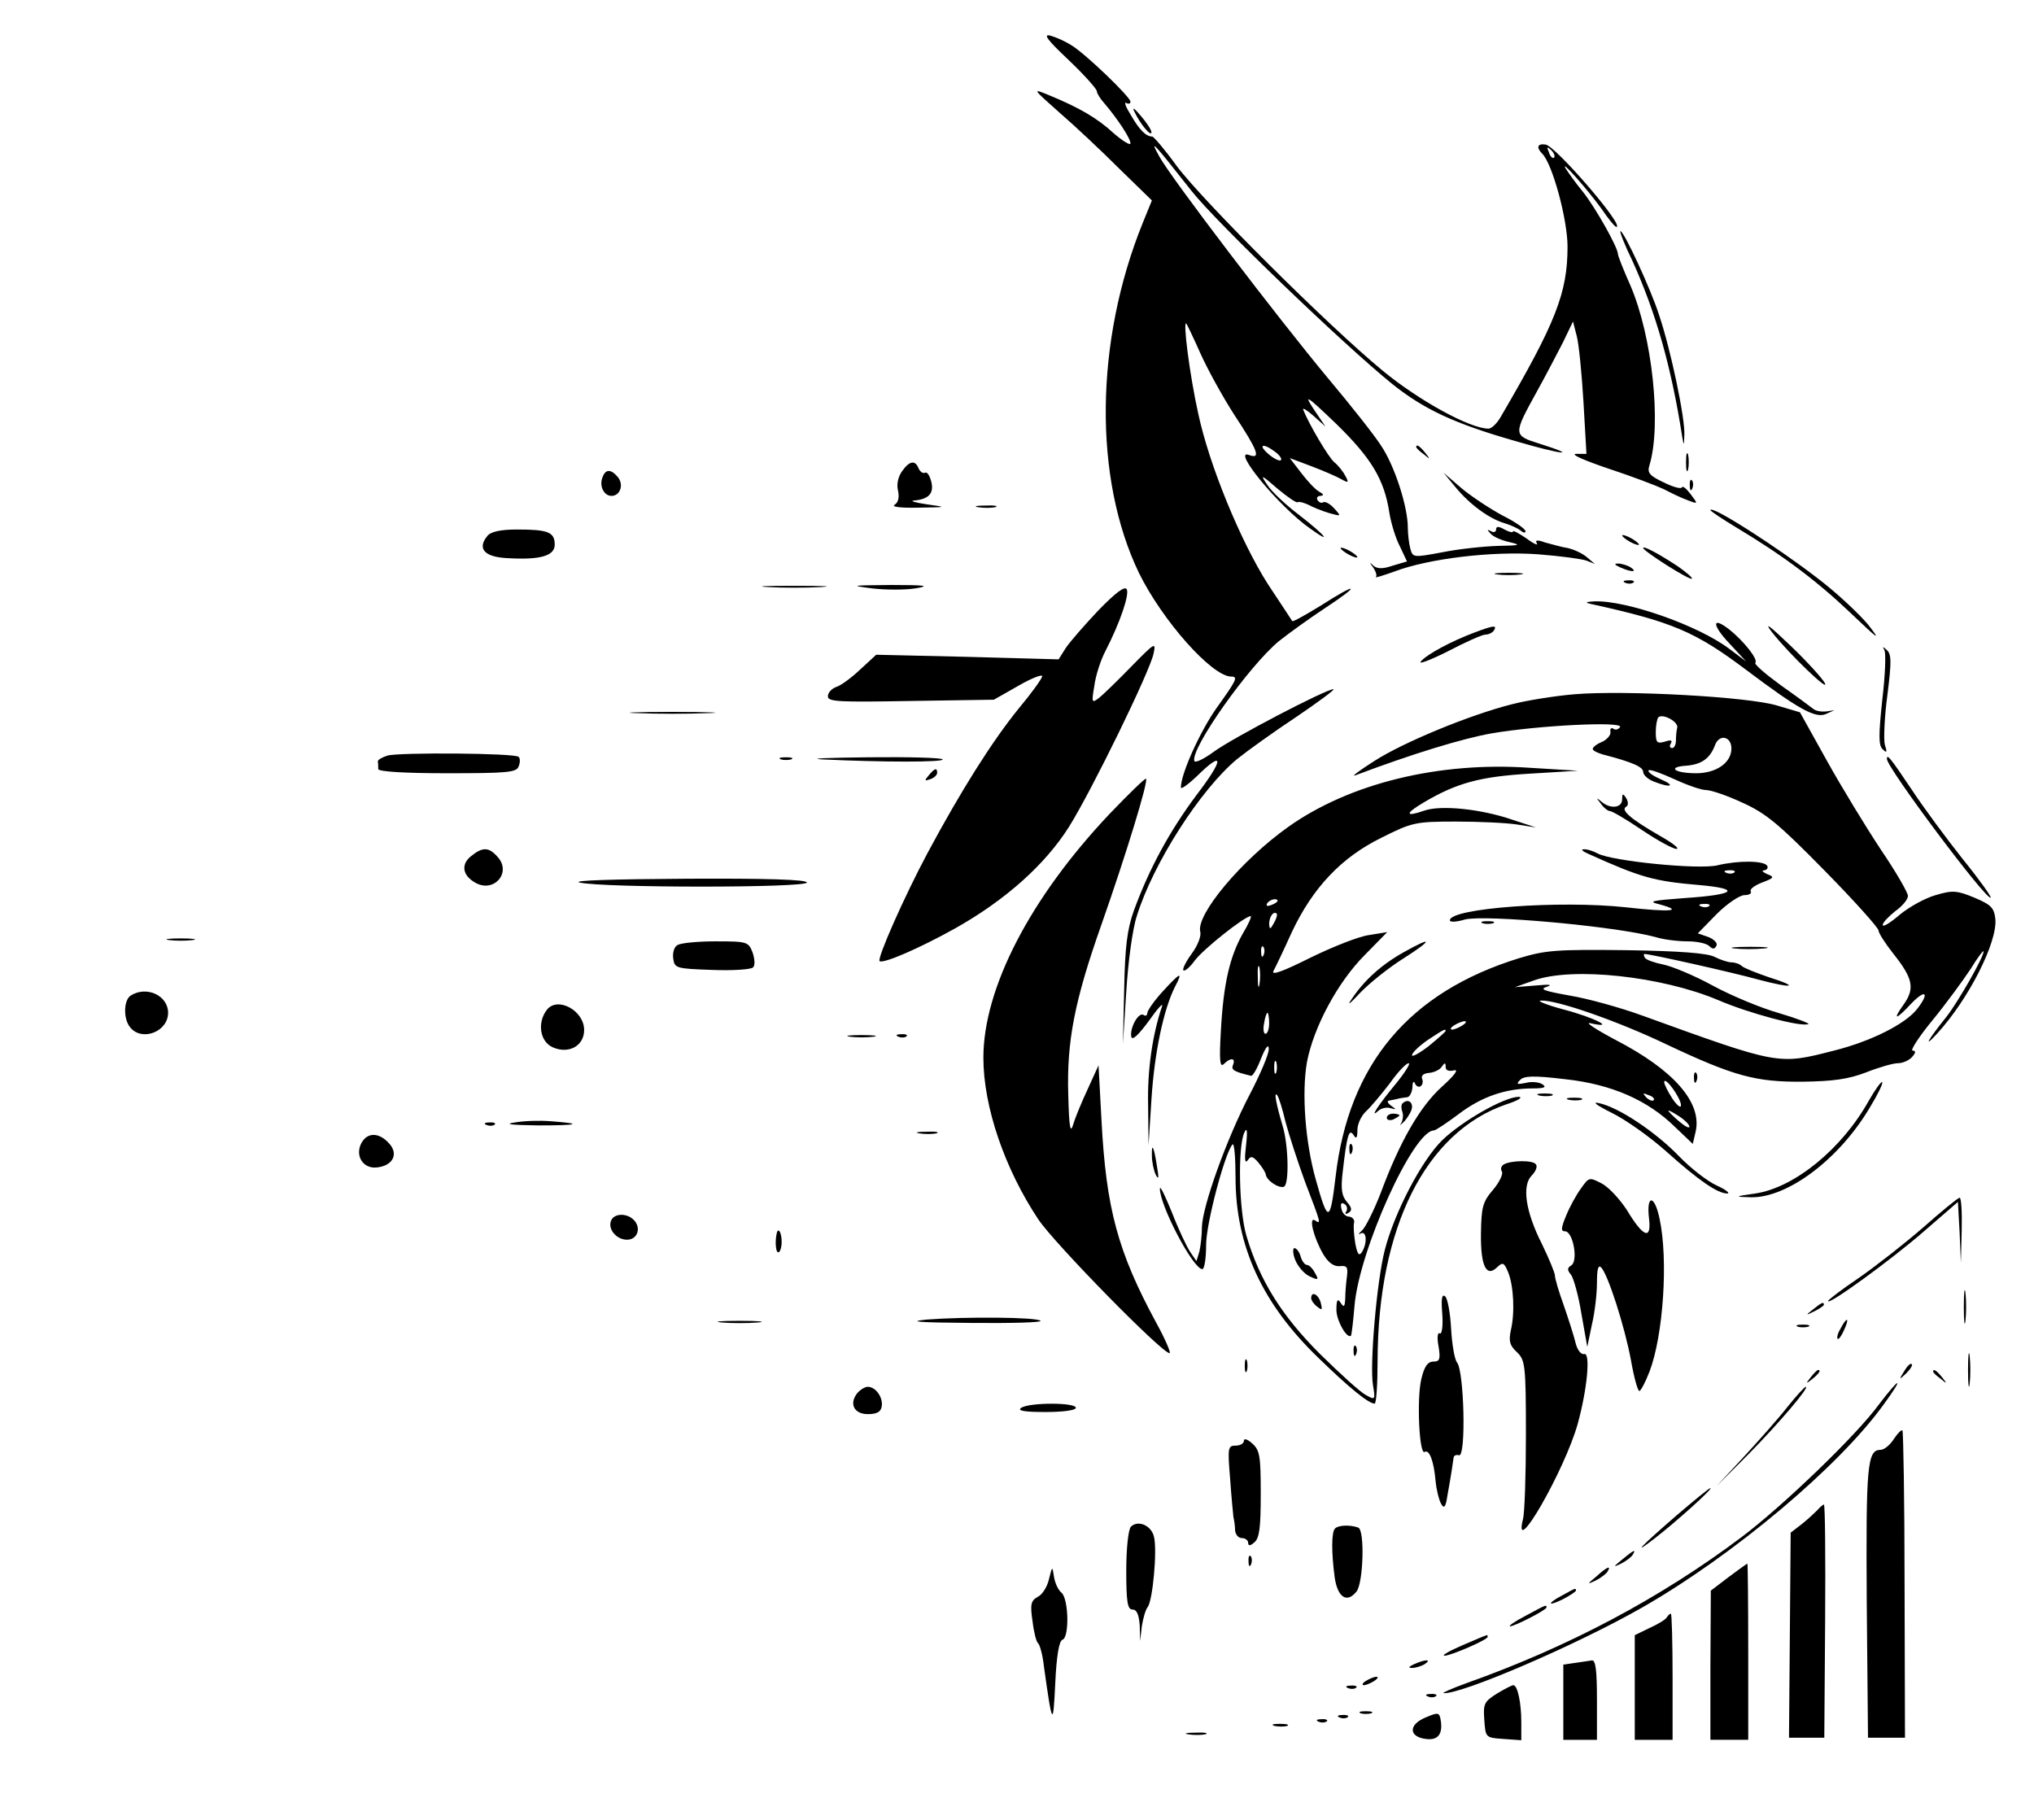
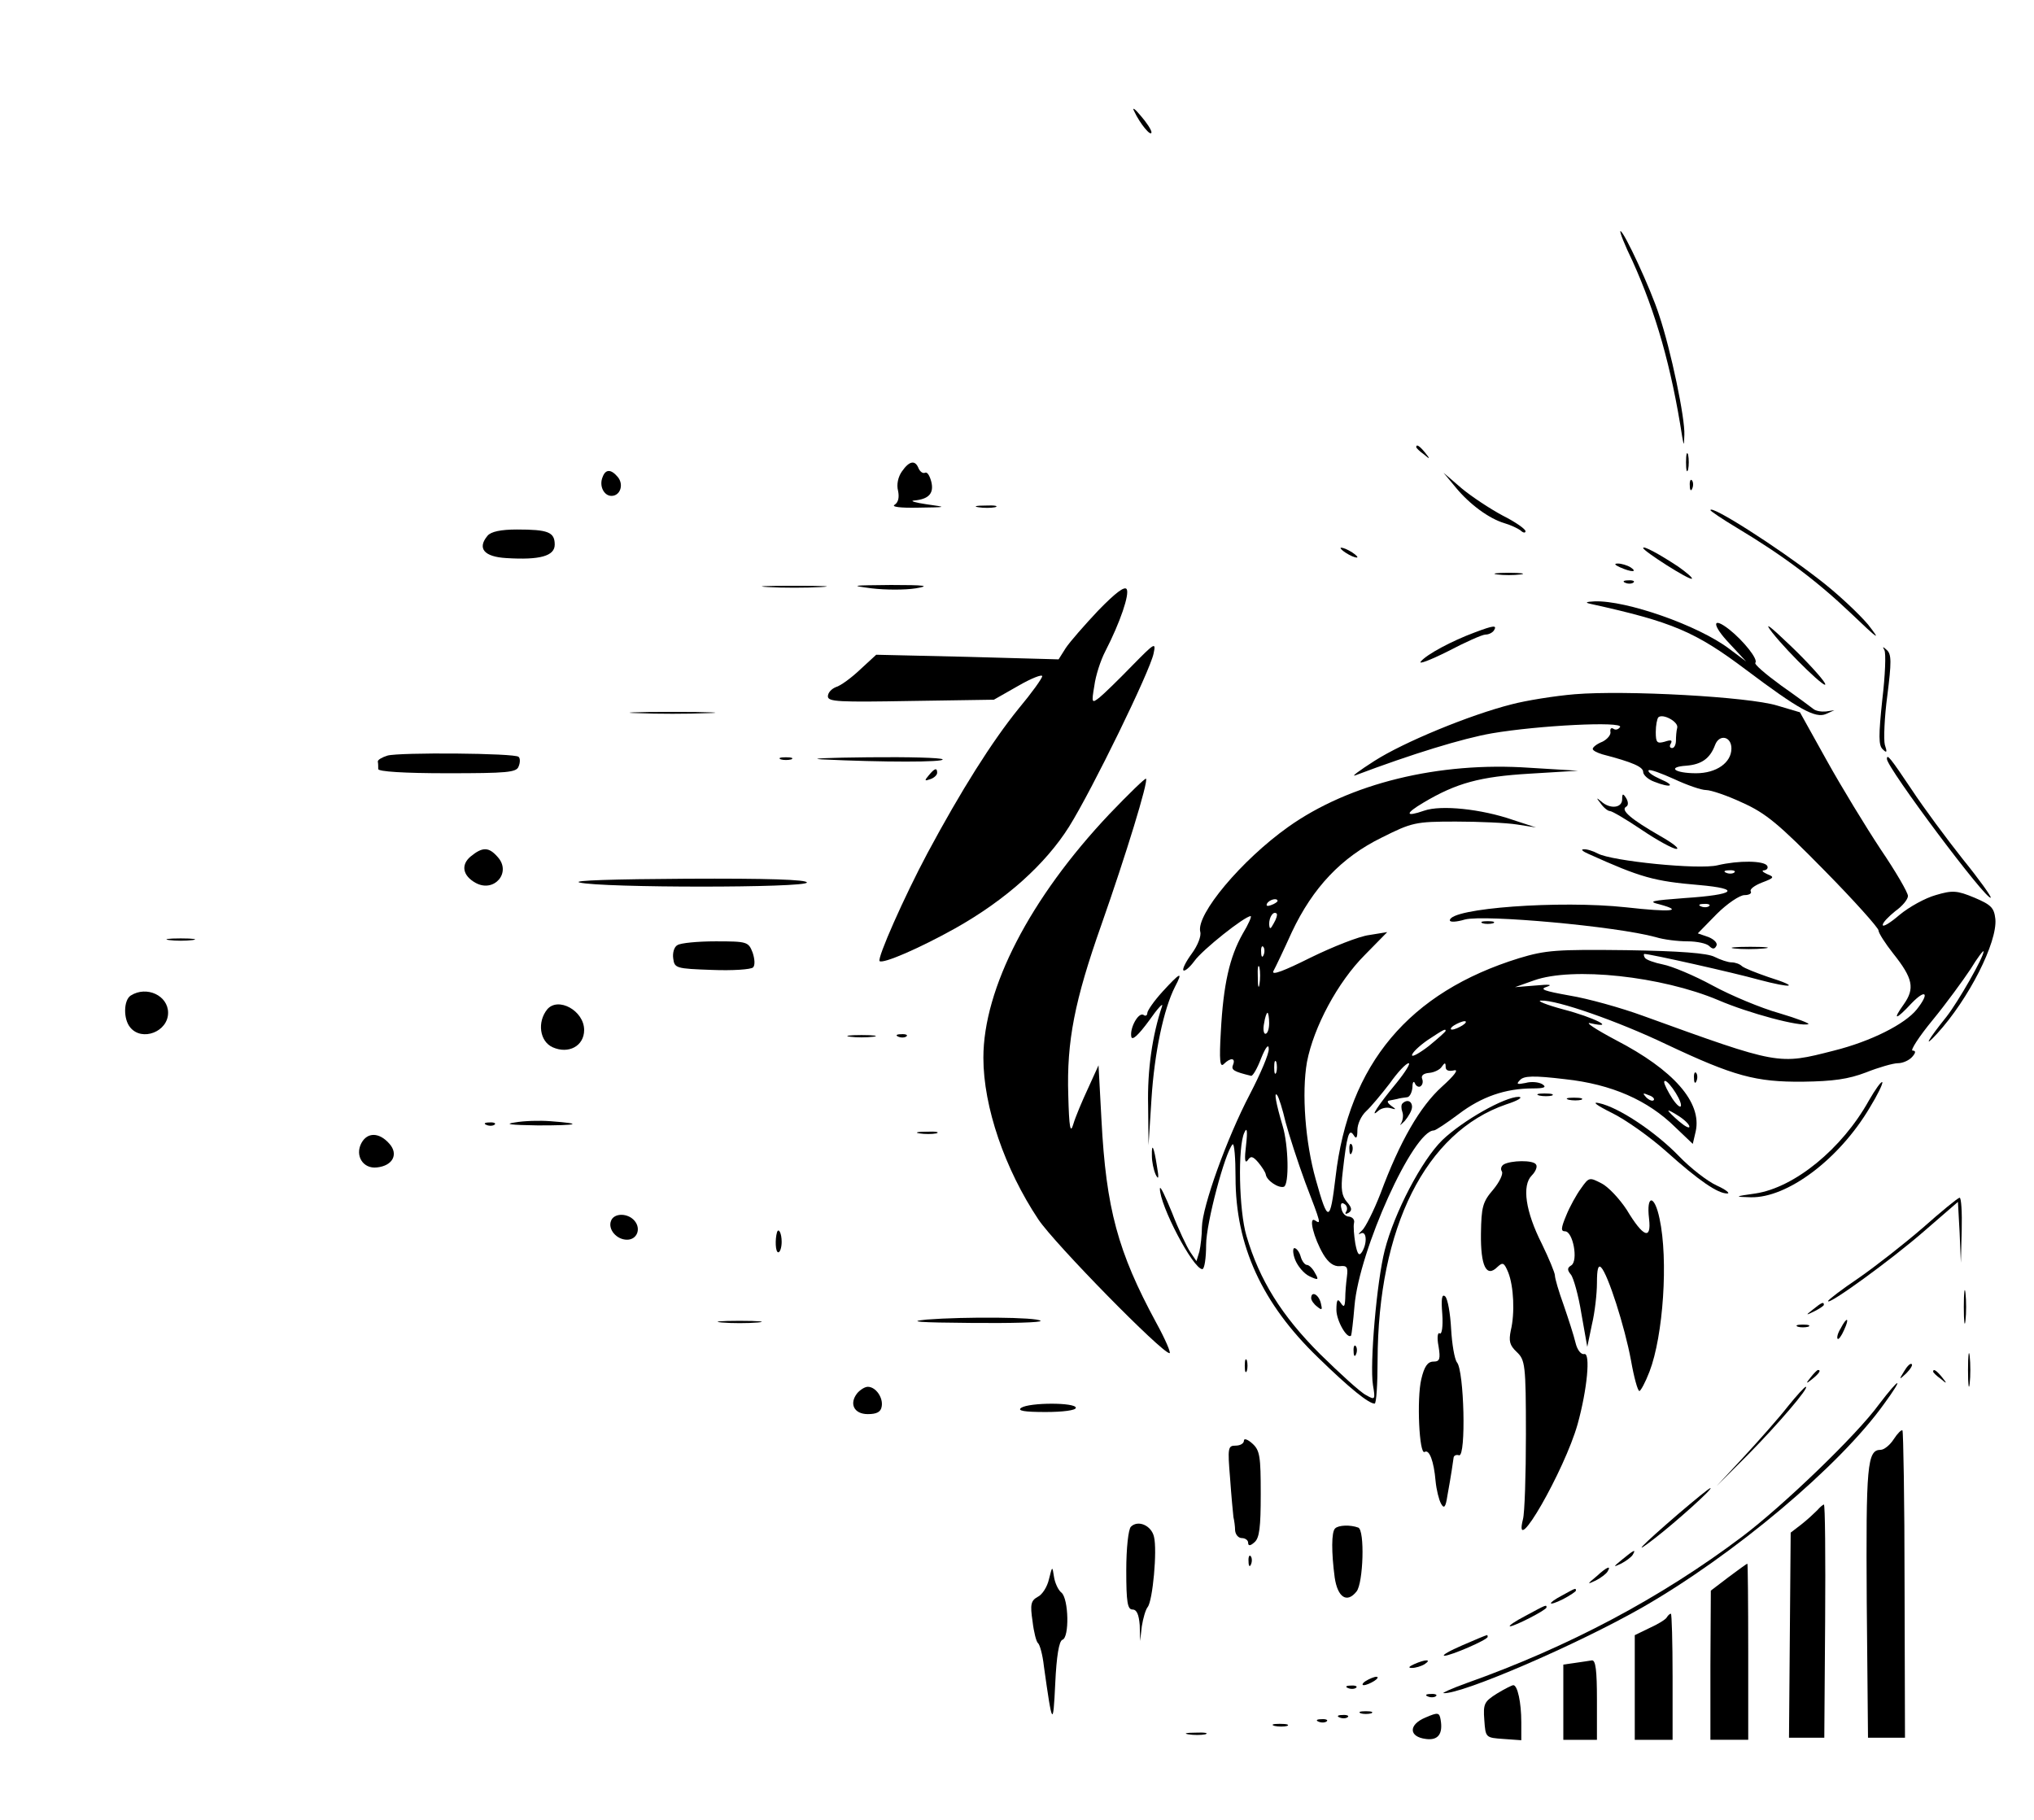
<svg xmlns="http://www.w3.org/2000/svg" version="1.0" width="484pt" height="433pt" viewBox="0 0 484 433" preserveAspectRatio="xMidYMid meet">
  <g transform="translate(0,433) scale(0.1,-0.1)" fill="#000000" stroke="none">
-     <path d="M2543 4187 c37 -35 67 -69 67 -74 0 -5 8 -18 18 -29 30 -35 62 -83 62 -95 0 -6 -18 5 -40 24 -39 36 -82 61 -155 91 -39 16 -38 15 25 -41 36 -31 100 -91 143 -134 l78 -76 -22 -54 c-114 -282 -117 -607 -9 -832 56 -114 174 -247 220 -247 17 0 12 -9 -36 -76 -39 -56 -84 -155 -84 -188 0 -5 17 7 38 27 65 64 65 41 -1 -45 -64 -86 -112 -174 -149 -275 -16 -45 -21 -86 -23 -188 l-3 -130 8 125 c4 69 15 150 25 180 39 126 152 302 239 374 25 20 89 66 142 101 53 36 92 65 87 65 -18 0 -240 -116 -285 -149 -23 -17 -44 -27 -46 -22 -10 29 130 227 202 286 24 19 74 55 112 80 85 56 74 60 -13 4 -36 -22 -66 -39 -68 -37 -1 2 -27 41 -58 88 -65 102 -140 284 -166 407 -20 90 -37 222 -28 213 2 -3 17 -34 33 -70 16 -36 52 -102 81 -147 56 -85 64 -106 36 -96 -45 18 70 -123 145 -175 54 -39 36 -16 -26 32 -33 25 -67 57 -77 73 -17 25 -14 24 25 -10 24 -20 46 -35 48 -32 3 2 14 -1 25 -6 11 -6 33 -15 50 -20 29 -8 29 -8 12 11 -10 11 -21 17 -26 15 -4 -3 -10 -1 -14 5 -3 5 0 10 7 10 9 1 8 4 -3 10 -9 5 -28 25 -43 45 l-27 35 53 -20 c29 -11 61 -25 71 -31 16 -9 17 -7 8 9 -5 10 -17 25 -26 32 -14 12 -60 90 -74 125 -2 6 9 -1 25 -15 l28 -25 -17 25 c-39 57 -33 54 43 -19 83 -81 114 -132 126 -211 4 -25 15 -61 25 -80 l17 -36 -34 -10 c-23 -8 -37 -8 -46 0 -9 9 -10 8 0 -5 6 -9 9 -19 6 -22 -4 -3 16 3 44 13 82 31 233 49 342 41 52 -4 104 -11 115 -15 l20 -8 -20 17 c-11 9 -31 18 -45 21 -14 2 -37 9 -53 13 -19 7 -25 6 -20 -2 4 -6 -8 -1 -25 12 -18 12 -32 20 -32 16 0 -3 -9 -1 -20 5 -14 8 -20 8 -20 0 0 -6 -6 -8 -12 -4 -10 5 -10 4 -1 -6 6 -7 26 -16 45 -20 29 -7 25 -8 -27 -9 -33 -1 -92 -7 -132 -15 -70 -13 -71 -13 -77 8 -3 11 -6 34 -6 50 0 51 -32 149 -64 196 -16 25 -73 97 -126 160 -119 143 -373 476 -401 527 -25 45 -16 36 76 -81 60 -76 361 -365 477 -459 76 -61 149 -95 292 -136 112 -33 158 -38 60 -7 -64 20 -64 21 -6 126 20 36 47 88 61 115 l24 50 9 -35 c5 -19 12 -90 16 -158 l7 -122 -25 0 c-14 -1 21 -16 77 -35 55 -18 115 -41 132 -49 17 -9 42 -21 56 -26 26 -10 26 -10 8 14 -10 13 -19 21 -21 16 -2 -4 -21 1 -43 12 -34 16 -40 23 -34 41 29 96 7 307 -46 429 -16 36 -29 69 -29 73 0 16 -53 110 -83 148 -19 23 -37 49 -42 57 -12 22 51 -49 86 -97 16 -24 32 -43 35 -43 22 0 -144 192 -168 196 -20 3 -23 -7 -8 -22 24 -24 60 -156 60 -221 0 -110 -28 -181 -159 -405 -9 -16 -22 -28 -29 -28 -44 0 -166 67 -252 138 -132 109 -427 403 -490 487 -28 39 -55 70 -58 70 -15 0 -31 16 -51 51 -12 19 -17 32 -11 29 5 -3 10 -2 10 3 0 11 -106 113 -140 134 -14 9 -36 19 -50 23 -19 5 -9 -9 43 -58z m1155 -232 c-3 -3 -9 2 -12 12 -6 14 -5 15 5 6 7 -7 10 -15 7 -18z m-664 -700 c11 -8 17 -17 14 -20 -3 -3 -16 3 -29 14 -27 23 -14 28 15 6z" />
    <path d="M2699 4065 c14 -30 40 -61 41 -50 0 6 -12 24 -26 40 -14 17 -21 21 -15 10z" />
    <path d="M3885 3708 c55 -122 92 -250 118 -418 4 -22 4 -21 5 5 2 39 -32 202 -60 285 -20 63 -84 200 -92 200 -3 0 10 -33 29 -72z" />
    <path d="M3370 3266 c0 -2 8 -10 18 -17 15 -13 16 -12 3 4 -13 16 -21 21 -21 13z" />
    <path d="M4012 3230 c0 -19 2 -27 5 -17 2 9 2 25 0 35 -3 9 -5 1 -5 -18z" />
    <path d="M2146 3208 c-9 -13 -13 -31 -9 -46 3 -15 1 -27 -8 -33 -9 -5 13 -8 56 -7 69 1 70 1 20 8 -27 4 -41 8 -30 9 35 3 48 17 41 45 -4 15 -10 24 -15 21 -5 -2 -11 2 -15 10 -8 21 -22 19 -40 -7z" />
    <path d="M1434 3195 c-9 -21 3 -45 21 -45 21 0 30 27 15 45 -16 19 -29 19 -36 0z" />
    <path d="M3464 3170 c33 -40 79 -74 116 -85 14 -4 31 -12 38 -17 6 -6 12 -7 12 -2 0 5 -24 22 -54 37 -30 16 -74 45 -98 65 l-43 37 29 -35z" />
    <path d="M4021 3174 c0 -11 3 -14 6 -6 3 7 2 16 -1 19 -3 4 -6 -2 -5 -13z" />
    <path d="M2328 3123 c12 -2 30 -2 40 0 9 3 -1 5 -23 4 -22 0 -30 -2 -17 -4z" />
    <path d="M4070 3116 c0 -2 28 -21 63 -42 110 -66 190 -126 271 -203 67 -64 73 -68 41 -27 -22 26 -75 76 -120 110 -97 75 -255 176 -255 162z" />
    <path d="M1160 3055 c-25 -30 -8 -50 45 -53 80 -5 115 5 115 32 0 30 -16 36 -90 36 -38 0 -62 -5 -70 -15z" />
-     <path d="M3860 3056 c0 -3 9 -10 20 -16 11 -6 20 -8 20 -6 0 3 -9 10 -20 16 -11 6 -20 8 -20 6z" />
    <path d="M3190 3026 c0 -3 9 -10 20 -16 11 -6 20 -8 20 -6 0 3 -9 10 -20 16 -11 6 -20 8 -20 6z" />
    <path d="M3910 3026 c0 -7 111 -78 116 -73 2 2 -13 15 -33 29 -47 31 -83 50 -83 44z" />
    <path d="M3855 2980 c27 -12 43 -12 25 0 -8 5 -22 9 -30 9 -10 0 -8 -3 5 -9z" />
    <path d="M3563 2963 c15 -2 39 -2 55 0 15 2 2 4 -28 4 -30 0 -43 -2 -27 -4z" />
    <path d="M3868 2943 c7 -3 16 -2 19 1 4 3 -2 6 -13 5 -11 0 -14 -3 -6 -6z" />
    <path d="M1828 2933 c34 -2 90 -2 125 0 34 2 6 3 -63 3 -69 0 -97 -1 -62 -3z" />
    <path d="M2074 2930 c33 -4 80 -4 105 0 36 6 23 8 -59 8 -94 -1 -99 -1 -46 -8z" />
    <path d="M2614 2878 c-33 -35 -68 -75 -78 -90 l-17 -27 -217 6 -217 5 -38 -35 c-21 -20 -47 -39 -58 -42 -10 -4 -19 -13 -19 -22 0 -13 26 -14 198 -11 l197 3 58 33 c31 18 57 28 57 23 0 -5 -25 -40 -56 -77 -64 -79 -137 -195 -217 -344 -56 -105 -120 -250 -114 -257 8 -7 94 30 180 78 121 68 215 153 271 242 55 88 193 371 201 412 6 28 3 26 -52 -30 -32 -33 -67 -67 -77 -75 -18 -14 -19 -13 -12 28 3 24 15 61 26 82 36 70 58 136 51 148 -5 8 -27 -9 -67 -50z" />
    <path d="M3785 2893 c195 -43 249 -66 370 -157 125 -94 165 -116 190 -105 l20 9 -20 -3 c-11 -1 -24 1 -30 6 -5 4 -40 30 -77 56 -37 27 -65 51 -61 54 7 8 -28 52 -62 79 -42 33 -42 11 1 -34 l39 -42 -40 30 c-74 56 -246 116 -321 113 -21 -1 -23 -3 -9 -6z" />
    <path d="M4217 2825 c40 -51 139 -146 125 -120 -6 11 -43 52 -83 90 -49 47 -63 57 -42 30z" />
    <path d="M3509 2825 c-54 -20 -114 -52 -128 -69 -7 -8 22 3 64 24 42 22 82 40 90 40 8 0 17 5 20 10 8 13 -1 12 -46 -5z" />
    <path d="M4484 2783 c4 -7 2 -60 -5 -118 -9 -85 -9 -109 1 -118 10 -10 11 -7 5 11 -3 12 -1 65 6 117 10 79 10 98 -1 108 -10 9 -11 9 -6 0z" />
    <path d="M3747 2678 c-48 -4 -116 -15 -150 -24 -99 -25 -257 -90 -327 -135 -36 -23 -56 -38 -45 -34 135 51 256 88 325 100 111 19 313 29 305 15 -4 -6 -11 -8 -16 -4 -5 3 -8 0 -7 -7 2 -7 -7 -18 -19 -24 -13 -5 -23 -13 -23 -17 0 -4 10 -9 23 -13 73 -19 97 -30 97 -42 0 -7 12 -18 26 -23 40 -16 53 -10 15 6 -18 8 -31 17 -28 21 3 3 30 -7 61 -21 30 -14 64 -26 76 -26 11 0 50 -13 86 -30 56 -25 87 -51 195 -161 71 -72 129 -137 129 -143 0 -6 16 -31 35 -55 47 -59 52 -83 25 -121 -28 -39 -19 -38 19 3 34 35 43 24 12 -15 -28 -35 -109 -76 -197 -98 -133 -34 -129 -35 -455 83 -52 19 -131 41 -174 48 -61 11 -73 15 -54 21 15 5 5 6 -26 3 l-50 -4 45 16 c92 33 304 10 439 -47 72 -31 195 -64 214 -57 5 1 -25 13 -69 26 -43 12 -115 42 -159 66 -44 24 -97 46 -118 50 -20 4 -40 11 -43 16 -3 5 -3 9 -1 9 14 0 214 -45 271 -61 83 -22 100 -18 24 6 -29 10 -57 21 -63 26 -5 5 -16 9 -25 9 -8 0 -26 6 -40 13 -17 9 -83 14 -210 16 -166 2 -192 0 -255 -19 -262 -81 -406 -252 -437 -521 -13 -109 -18 -110 -47 -6 -25 88 -34 206 -21 280 16 83 73 190 138 255 l53 54 -43 -7 c-24 -3 -87 -28 -140 -54 -62 -31 -93 -43 -88 -32 5 9 25 51 44 93 50 106 118 178 214 225 72 36 80 38 176 38 56 0 121 -3 146 -7 l45 -7 -55 18 c-75 26 -171 36 -211 22 -46 -16 -46 -7 -2 19 79 47 135 62 253 69 l115 7 -115 7 c-216 15 -429 -37 -575 -141 -111 -79 -219 -208 -209 -249 3 -10 -6 -33 -20 -52 -14 -19 -23 -37 -20 -40 3 -3 15 7 26 22 19 27 120 107 134 107 3 0 -5 -19 -19 -42 -31 -55 -46 -120 -52 -233 -4 -69 -2 -86 7 -77 16 16 29 15 22 -2 -5 -12 2 -16 43 -26 4 -1 15 18 24 42 11 27 18 35 18 22 1 -11 -20 -60 -45 -108 -55 -105 -113 -267 -114 -316 0 -19 -3 -45 -6 -58 l-7 -23 -15 22 c-8 12 -28 54 -43 93 -16 39 -28 65 -29 58 -1 -39 79 -192 101 -192 5 0 9 26 9 58 0 51 45 220 63 239 4 3 7 -32 7 -79 0 -162 63 -300 197 -429 75 -73 120 -109 134 -109 4 0 7 46 7 103 1 316 114 543 306 609 28 9 41 17 30 18 -34 0 -134 -57 -182 -103 -49 -48 -114 -172 -137 -262 -19 -74 -36 -271 -28 -321 6 -35 5 -36 -16 -24 -13 6 -62 51 -110 98 -92 92 -144 176 -175 281 -18 60 -21 213 -5 246 6 14 8 5 4 -30 -4 -33 -3 -45 4 -36 7 11 12 10 25 -5 9 -11 17 -23 18 -29 2 -14 30 -33 43 -29 13 5 11 99 -3 145 -16 54 -21 83 -13 73 4 -5 13 -34 20 -64 8 -30 29 -95 47 -144 38 -99 38 -100 23 -90 -16 10 -3 -42 20 -81 12 -20 25 -29 39 -28 17 2 20 -2 17 -25 -2 -15 -4 -38 -4 -52 -1 -20 -3 -22 -11 -10 -7 11 -10 7 -10 -17 0 -26 26 -71 35 -61 1 2 5 33 8 70 11 133 140 418 189 418 4 0 31 18 59 39 54 41 111 61 176 61 28 0 34 3 23 10 -8 5 -26 7 -40 3 -20 -4 -23 -3 -13 7 9 10 32 11 107 2 111 -12 197 -50 262 -114 l42 -40 7 30 c15 69 -53 146 -190 217 -49 26 -76 44 -60 40 63 -14 8 14 -65 33 -41 11 -65 21 -53 21 37 2 183 -49 298 -104 161 -76 213 -90 325 -89 72 1 108 6 150 22 30 12 65 22 76 22 12 0 27 7 34 15 9 10 9 15 1 15 -6 0 15 33 48 73 32 39 72 94 90 121 17 28 31 46 31 42 0 -14 -60 -119 -88 -155 -45 -56 -57 -78 -23 -41 76 83 144 218 139 273 -3 27 -10 34 -50 51 -41 17 -52 18 -92 6 -25 -7 -63 -28 -86 -47 -22 -19 -40 -30 -40 -24 0 6 14 20 30 33 17 12 30 28 30 36 0 8 -29 58 -65 111 -35 53 -93 148 -128 211 l-64 115 -54 16 c-68 21 -361 37 -482 27z m244 -80 c-2 -7 -3 -21 -3 -30 0 -10 -4 -18 -9 -18 -6 0 -7 5 -3 11 4 8 0 9 -15 4 -18 -5 -21 -2 -21 23 0 16 3 31 6 35 11 10 49 -11 45 -25z m129 -49 c0 -34 -36 -59 -84 -59 -52 0 -70 15 -23 18 36 3 56 17 68 49 10 27 39 21 39 -8z m-1080 -363 c0 -2 -7 -7 -16 -10 -8 -3 -12 -2 -9 4 6 10 25 14 25 6z m-9 -53 c-8 -15 -10 -15 -11 -2 0 17 10 32 18 25 2 -3 -1 -13 -7 -23z m-24 -75 c-3 -8 -6 -5 -6 6 -1 11 2 17 5 13 3 -3 4 -12 1 -19z m-10 -70 c-2 -13 -4 -5 -4 17 -1 22 1 32 4 23 2 -10 2 -28 0 -40z m23 -93 c0 -14 -4 -25 -9 -25 -4 0 -6 11 -3 25 2 14 6 25 8 25 2 0 4 -11 4 -25z m460 -5 c-8 -5 -19 -10 -25 -10 -5 0 -3 5 5 10 8 5 20 10 25 10 6 0 3 -5 -5 -10z m-40 -13 c0 -2 -18 -18 -40 -36 -22 -17 -40 -27 -40 -22 0 6 17 22 37 36 38 25 43 28 43 22z m-403 -99 c-3 -7 -5 -2 -5 12 0 14 2 19 5 13 2 -7 2 -19 0 -25z m286 -25 c-43 -52 -66 -87 -43 -66 7 6 20 9 29 6 14 -4 14 -3 1 6 -8 6 -10 11 -5 12 6 1 15 3 20 4 6 2 16 3 23 4 6 0 12 11 13 24 0 12 3 16 6 9 2 -6 9 -10 13 -7 5 3 7 11 4 18 -3 8 4 13 17 14 12 1 26 8 30 15 7 10 9 10 9 -1 0 -8 7 -11 20 -8 12 3 1 -12 -29 -39 -52 -47 -100 -130 -146 -254 -16 -41 -36 -81 -44 -88 -9 -8 -10 -11 -3 -7 14 7 16 -23 3 -44 -7 -11 -11 -6 -16 20 -3 19 -5 41 -3 49 2 8 -4 14 -12 15 -8 0 -16 8 -18 19 -3 11 0 16 7 11 6 -3 8 -11 5 -17 -5 -7 -2 -8 5 -4 9 6 8 12 -4 26 -12 14 -15 30 -10 71 10 88 15 105 26 88 6 -10 9 -8 9 12 0 14 9 34 21 45 11 10 36 40 56 66 19 27 39 48 45 48 5 0 -8 -21 -29 -47z m677 -53 c0 -8 -9 -1 -20 15 -11 17 -20 35 -20 40 1 16 40 -38 40 -55z m-65 12 c-3 -3 -11 0 -18 7 -9 10 -8 11 6 5 10 -3 15 -9 12 -12z m85 -63 c0 -5 -11 1 -25 13 -14 12 -25 23 -25 25 0 2 11 -4 25 -13 14 -9 25 -20 25 -25z" />
    <path d="M3337 1704 c-3 -3 -3 -12 0 -20 3 -8 1 -20 -3 -27 -5 -7 -1 -4 9 6 9 11 17 25 17 33 0 14 -12 19 -23 8z" />
-     <path d="M3300 1670 c0 -5 7 -7 15 -4 8 4 15 8 15 10 0 2 -7 4 -15 4 -8 0 -15 -4 -15 -10z" />
    <path d="M3211 1594 c0 -11 3 -14 6 -6 3 7 2 16 -1 19 -3 4 -6 -2 -5 -13z" />
    <path d="M1518 2633 c45 -2 119 -2 165 0 45 1 8 3 -83 3 -91 0 -128 -2 -82 -3z" />
    <path d="M922 2532 c-13 -4 -23 -10 -23 -14 1 -5 1 -12 1 -18 0 -6 61 -10 164 -10 143 0 165 2 170 16 4 9 4 20 0 23 -8 9 -284 11 -312 3z" />
    <path d="M1858 2523 c6 -2 18 -2 25 0 6 3 1 5 -13 5 -14 0 -19 -2 -12 -5z" />
    <path d="M1955 2523 c146 -7 293 -7 288 0 -2 4 -82 6 -176 5 -95 -1 -145 -3 -112 -5z" />
    <path d="M4490 2524 c0 -21 238 -339 247 -330 2 2 -27 43 -66 91 -38 48 -93 122 -122 166 -51 76 -59 86 -59 73z" />
    <path d="M2210 2485 c-11 -13 -10 -14 4 -9 9 3 16 10 16 15 0 13 -6 11 -20 -6z" />
    <path d="M2640 2393 c-189 -200 -300 -415 -300 -580 0 -117 51 -265 131 -385 39 -58 294 -318 312 -318 4 0 -10 33 -32 73 -91 168 -119 271 -130 482 l-7 130 -25 -55 c-14 -30 -30 -68 -35 -85 -7 -24 -10 -9 -12 69 -4 128 15 225 79 406 58 165 112 341 106 347 -2 2 -41 -36 -87 -84z" />
    <path d="M3860 2428 c0 -21 -29 -24 -50 -5 -12 10 -12 9 -1 -5 7 -10 17 -18 22 -18 5 0 39 -20 76 -45 37 -25 74 -45 82 -45 9 0 -9 14 -39 31 -68 39 -94 61 -81 69 6 3 6 11 1 20 -8 13 -10 12 -10 -2z" />
    <path d="M1120 2292 c-24 -20 -19 -46 12 -63 44 -24 86 25 52 62 -21 24 -36 24 -64 1z" />
    <path d="M3780 2298 c124 -56 156 -65 263 -74 102 -9 87 -23 -34 -31 -80 -6 -89 -8 -60 -15 59 -16 27 -19 -80 -7 -157 17 -419 -2 -419 -31 0 -5 16 -4 36 2 47 12 359 -16 454 -42 19 -6 53 -10 76 -10 22 0 45 -5 51 -11 8 -8 13 -8 17 0 4 6 -4 15 -18 21 l-26 9 45 46 c25 25 55 45 66 45 11 0 18 4 15 9 -3 5 9 14 27 21 29 11 30 13 12 20 -11 5 -14 9 -7 9 7 1 10 6 7 11 -8 12 -67 13 -118 1 -44 -11 -252 10 -285 28 -11 6 -27 11 -34 10 -7 0 -2 -5 12 -11z m347 -44 c-3 -3 -12 -4 -19 -1 -8 3 -5 6 6 6 11 1 17 -2 13 -5z m-60 -80 c-3 -3 -12 -4 -19 -1 -8 3 -5 6 6 6 11 1 17 -2 13 -5z" />
    <path d="M1379 2230 c53 -13 541 -13 541 0 0 7 -95 10 -287 9 -171 -1 -274 -4 -254 -9z" />
    <path d="M3528 2133 c6 -2 18 -2 25 0 6 3 1 5 -13 5 -14 0 -19 -2 -12 -5z" />
    <path d="M403 2093 c15 -2 39 -2 55 0 15 2 2 4 -28 4 -30 0 -43 -2 -27 -4z" />
    <path d="M1612 2081 c-8 -4 -12 -19 -10 -32 3 -23 7 -24 92 -27 49 -2 93 1 98 6 5 5 4 20 -1 35 -10 26 -13 27 -88 27 -43 0 -84 -4 -91 -9z" />
-     <path d="M3340 2064 c-52 -29 -93 -66 -122 -109 -14 -20 -8 -16 18 12 22 23 68 60 103 82 71 45 72 55 1 15z" />
+     <path d="M3340 2064 z" />
    <path d="M4127 2073 c18 -2 50 -2 70 0 21 2 7 4 -32 4 -38 0 -55 -2 -38 -4z" />
    <path d="M2766 1970 c-20 -22 -36 -45 -36 -51 0 -5 -4 -8 -9 -4 -12 7 -33 -31 -29 -52 2 -10 17 4 42 38 21 30 35 45 31 34 -23 -68 -35 -152 -33 -235 l1 -95 7 110 c7 110 29 214 56 267 20 38 13 35 -30 -12z" />
    <path d="M311 1961 c-17 -11 -18 -56 -1 -76 28 -34 90 -10 90 35 0 41 -51 65 -89 41z" />
    <path d="M1302 1928 c-24 -30 -18 -76 13 -90 38 -17 75 3 75 41 0 46 -62 80 -88 49z" />
    <path d="M2023 1863 c15 -2 39 -2 55 0 15 2 2 4 -28 4 -30 0 -43 -2 -27 -4z" />
    <path d="M2138 1863 c7 -3 16 -2 19 1 4 3 -2 6 -13 5 -11 0 -14 -3 -6 -6z" />
    <path d="M4031 1764 c0 -11 3 -14 6 -6 3 7 2 16 -1 19 -3 4 -6 -2 -5 -13z" />
    <path d="M4447 1711 c-64 -115 -177 -207 -270 -221 -50 -7 -51 -8 -11 -9 87 -2 210 90 283 213 19 31 32 58 30 61 -3 2 -17 -18 -32 -44z" />
    <path d="M3663 1723 c9 -2 23 -2 30 0 6 3 -1 5 -18 5 -16 0 -22 -2 -12 -5z" />
    <path d="M3733 1713 c9 -2 23 -2 30 0 6 3 -1 5 -18 5 -16 0 -22 -2 -12 -5z" />
    <path d="M3835 1682 c33 -16 92 -58 130 -92 77 -69 122 -100 145 -100 8 0 -3 9 -25 19 -22 10 -62 41 -90 70 -55 57 -143 116 -190 126 -18 4 -6 -5 30 -23z" />
    <path d="M1225 1659 c-27 -4 -10 -6 55 -7 97 0 110 4 30 10 -25 2 -63 1 -85 -3z" />
    <path d="M1158 1653 c7 -3 16 -2 19 1 4 3 -2 6 -13 5 -11 0 -14 -3 -6 -6z" />
    <path d="M2188 1633 c12 -2 30 -2 40 0 9 3 -1 5 -23 4 -22 0 -30 -2 -17 -4z" />
    <path d="M860 1610 c-16 -30 4 -62 37 -58 38 4 52 32 29 57 -24 27 -52 27 -66 1z" />
    <path d="M2741 1579 c0 -13 4 -33 9 -44 7 -14 8 -8 3 20 -7 46 -13 59 -12 24z" />
    <path d="M3578 1559 c-6 -4 -8 -11 -4 -17 3 -6 -6 -25 -21 -43 -25 -29 -28 -41 -29 -104 -1 -78 13 -106 39 -80 13 12 16 11 26 -13 13 -33 16 -97 6 -138 -5 -25 -3 -35 14 -51 20 -19 22 -29 22 -196 0 -97 -3 -188 -7 -202 -25 -100 99 116 130 226 23 83 31 170 16 167 -8 -2 -17 10 -21 27 -4 17 -17 57 -28 89 -12 33 -21 64 -21 71 0 6 -14 40 -31 75 -39 77 -48 139 -24 163 9 9 14 21 10 26 -6 11 -60 10 -77 0z" />
    <path d="M3762 1502 c-11 -15 -27 -44 -35 -64 -13 -31 -13 -38 -3 -38 19 0 32 -70 15 -81 -10 -6 -10 -11 -1 -22 6 -7 18 -49 25 -93 l14 -79 11 53 c7 29 12 74 12 99 0 33 3 44 10 37 16 -16 56 -140 71 -221 7 -40 16 -73 20 -73 3 0 14 20 24 46 33 86 45 267 24 364 -12 58 -32 58 -25 0 6 -52 -14 -44 -53 21 -17 26 -44 55 -60 63 -29 15 -30 15 -49 -12z" />
    <path d="M4575 1408 c-44 -38 -113 -92 -152 -119 -40 -27 -73 -52 -73 -55 0 -11 150 98 227 165 l82 71 4 -73 3 -72 2 78 c1 42 -1 77 -5 77 -5 -1 -44 -33 -88 -72z" />
    <path d="M1454 1425 c-8 -20 13 -45 38 -45 24 0 34 26 18 45 -16 19 -49 19 -56 0z" />
    <path d="M1849 1398 c-5 -17 -4 -48 3 -48 4 0 8 11 8 25 0 20 -7 34 -11 23z" />
    <path d="M3082 1332 c6 -15 21 -33 34 -39 21 -10 23 -9 13 8 -5 10 -14 19 -19 19 -5 0 -12 9 -15 20 -3 11 -10 20 -15 20 -4 0 -4 -13 2 -28z" />
    <path d="M4673 1220 c0 -36 2 -50 4 -32 2 17 2 47 0 65 -2 17 -4 3 -4 -33z" />
    <path d="M3120 1241 c0 -5 6 -14 14 -20 12 -10 13 -8 9 8 -5 21 -23 30 -23 12z" />
    <path d="M3432 1203 c2 -29 -1 -49 -6 -46 -5 4 -7 -10 -3 -30 5 -31 3 -37 -12 -37 -14 0 -22 -12 -29 -42 -11 -46 -5 -181 8 -173 11 7 22 -22 26 -69 2 -21 8 -45 13 -54 7 -13 11 -9 15 18 9 49 14 84 15 92 1 5 7 7 13 5 17 -3 12 201 -5 221 -6 8 -12 44 -14 80 -2 37 -8 71 -14 77 -8 7 -10 -5 -7 -42z" />
    <path d="M4314 1214 c-18 -14 -18 -15 4 -4 12 6 22 13 22 15 0 8 -5 6 -26 -11z" />
    <path d="M2205 1190 c-49 -5 -17 -7 104 -8 96 -1 171 1 167 5 -8 9 -180 10 -271 3z" />
    <path d="M1718 1183 c23 -2 61 -2 85 0 23 2 4 4 -43 4 -47 0 -66 -2 -42 -4z" />
    <path d="M4380 1169 c-7 -11 -10 -23 -7 -25 2 -2 9 7 15 21 14 30 7 33 -8 4z" />
    <path d="M4278 1173 c6 -2 18 -2 25 0 6 3 1 5 -13 5 -14 0 -19 -2 -12 -5z" />
    <path d="M3221 1114 c0 -11 3 -14 6 -6 3 7 2 16 -1 19 -3 4 -6 -2 -5 -13z" />
    <path d="M4683 1070 c0 -36 2 -50 4 -32 2 17 2 47 0 65 -2 17 -4 3 -4 -33z" />
    <path d="M2962 1080 c0 -14 2 -19 5 -12 2 6 2 18 0 25 -3 6 -5 1 -5 -13z" />
    <path d="M4531 1067 c-13 -21 -12 -21 5 -5 10 10 16 20 13 22 -3 3 -11 -5 -18 -17z" />
    <path d="M4309 1053 c-13 -16 -12 -17 4 -4 16 13 21 21 13 21 -2 0 -10 -8 -17 -17z" />
    <path d="M4600 1066 c0 -2 8 -10 18 -17 15 -13 16 -12 3 4 -13 16 -21 21 -21 13z" />
    <path d="M4471 988 c-53 -73 -229 -242 -326 -315 -194 -146 -413 -262 -655 -348 -36 -13 -60 -24 -55 -24 43 -3 317 115 473 204 218 125 469 336 575 484 49 67 39 66 -12 -1z" />
    <path d="M2040 1015 c-20 -25 -8 -50 25 -50 21 0 31 5 33 18 4 21 -14 47 -33 47 -7 0 -18 -7 -25 -15z" />
    <path d="M4254 983 c-21 -27 -68 -80 -104 -119 l-65 -70 75 75 c71 72 147 161 137 161 -3 0 -22 -21 -43 -47z" />
    <path d="M2430 980 c-10 -7 7 -10 58 -10 41 0 72 4 72 10 0 13 -110 13 -130 0z" />
    <path d="M4506 905 c-9 -14 -23 -25 -31 -25 -32 0 -35 -37 -33 -362 l3 -323 44 0 44 0 -1 364 c0 199 -3 365 -5 367 -2 3 -12 -7 -21 -21z" />
    <path d="M2960 902 c0 -7 -9 -12 -20 -12 -18 0 -19 -5 -13 -77 3 -43 7 -84 8 -93 2 -8 4 -23 4 -32 1 -10 8 -18 16 -18 8 0 15 -5 15 -11 0 -8 5 -8 15 1 12 10 15 36 15 115 0 89 -2 104 -20 120 -11 10 -20 13 -20 7z" />
    <path d="M3993 727 c-87 -75 -114 -103 -56 -58 47 36 141 120 133 120 -3 0 -37 -28 -77 -62z" />
    <path d="M4324 736 c-7 -7 -23 -22 -37 -33 l-26 -20 -2 -244 -2 -244 42 0 42 0 2 278 c1 152 0 277 -3 277 -3 -1 -10 -7 -16 -14z" />
    <path d="M2691 697 c-6 -6 -11 -51 -11 -104 0 -76 3 -93 15 -93 10 0 15 -12 17 -37 l1 -38 4 35 c3 19 9 40 14 46 12 15 23 135 15 167 -6 27 -38 41 -55 24z" />
    <path d="M3177 693 c-9 -8 -9 -57 -1 -117 7 -47 29 -62 52 -33 16 20 20 146 4 152 -19 7 -47 6 -55 -2z" />
    <path d="M3860 619 c-22 -18 -22 -19 -3 -10 12 6 25 16 28 21 9 15 3 12 -25 -11z" />
    <path d="M2971 614 c0 -11 3 -14 6 -6 3 7 2 16 -1 19 -3 4 -6 -2 -5 -13z" />
    <path d="M4113 577 l-42 -32 -1 -177 0 -178 45 0 45 0 0 210 c0 116 -1 210 -2 209 -2 0 -22 -15 -45 -32z" />
    <path d="M2496 572 c-4 -18 -16 -37 -27 -42 -16 -9 -18 -18 -12 -58 3 -26 9 -49 13 -52 4 -3 11 -27 14 -55 20 -143 22 -146 27 -41 3 65 9 101 17 104 17 5 15 97 -2 112 -8 6 -16 24 -18 38 -4 26 -4 26 -12 -6z" />
    <path d="M3799 579 c-23 -19 -23 -20 -2 -10 12 6 25 16 28 21 10 16 -1 12 -26 -11z" />
    <path d="M3718 534 c-38 -20 -36 -28 2 -9 17 9 30 18 30 20 0 7 -1 6 -32 -11z" />
    <path d="M3630 485 c-25 -13 -41 -24 -37 -25 11 0 87 39 87 45 0 7 0 7 -50 -20z" />
    <path d="M3966 481 c-3 -5 -21 -16 -41 -25 l-35 -17 0 -124 0 -125 45 0 45 0 0 150 c0 83 -2 150 -4 150 -3 0 -7 -4 -10 -9z" />
    <path d="M3480 415 c-30 -13 -50 -24 -43 -25 15 0 103 38 103 45 0 3 -1 5 -2 4 -2 0 -28 -11 -58 -24z" />
    <path d="M3365 370 c-13 -6 -15 -9 -5 -9 8 0 22 4 30 9 18 12 2 12 -25 0z" />
    <path d="M3748 373 l-28 -4 0 -90 0 -89 40 0 40 0 0 95 c0 70 -3 95 -12 94 -7 -1 -25 -4 -40 -6z" />
    <path d="M3250 330 c-8 -5 -10 -10 -5 -10 6 0 17 5 25 10 8 5 11 10 5 10 -5 0 -17 -5 -25 -10z" />
    <path d="M3208 313 c7 -3 16 -2 19 1 4 3 -2 6 -13 5 -11 0 -14 -3 -6 -6z" />
    <path d="M3562 300 c-30 -19 -33 -24 -30 -63 3 -42 3 -42 46 -45 l42 -3 0 43 c0 47 -9 88 -19 88 -3 0 -21 -9 -39 -20z" />
    <path d="M3398 293 c7 -3 16 -2 19 1 4 3 -2 6 -13 5 -11 0 -14 -3 -6 -6z" />
    <path d="M3238 253 c6 -2 18 -2 25 0 6 3 1 5 -13 5 -14 0 -19 -2 -12 -5z" />
    <path d="M3392 243 c-41 -17 -40 -46 1 -51 29 -4 41 12 35 46 -3 17 -6 18 -36 5z" />
    <path d="M3188 243 c7 -3 16 -2 19 1 4 3 -2 6 -13 5 -11 0 -14 -3 -6 -6z" />
    <path d="M3138 233 c7 -3 16 -2 19 1 4 3 -2 6 -13 5 -11 0 -14 -3 -6 -6z" />
    <path d="M3033 223 c9 -2 23 -2 30 0 6 3 -1 5 -18 5 -16 0 -22 -2 -12 -5z" />
    <path d="M2828 203 c12 -2 30 -2 40 0 9 3 -1 5 -23 4 -22 0 -30 -2 -17 -4z" />
  </g>
</svg>